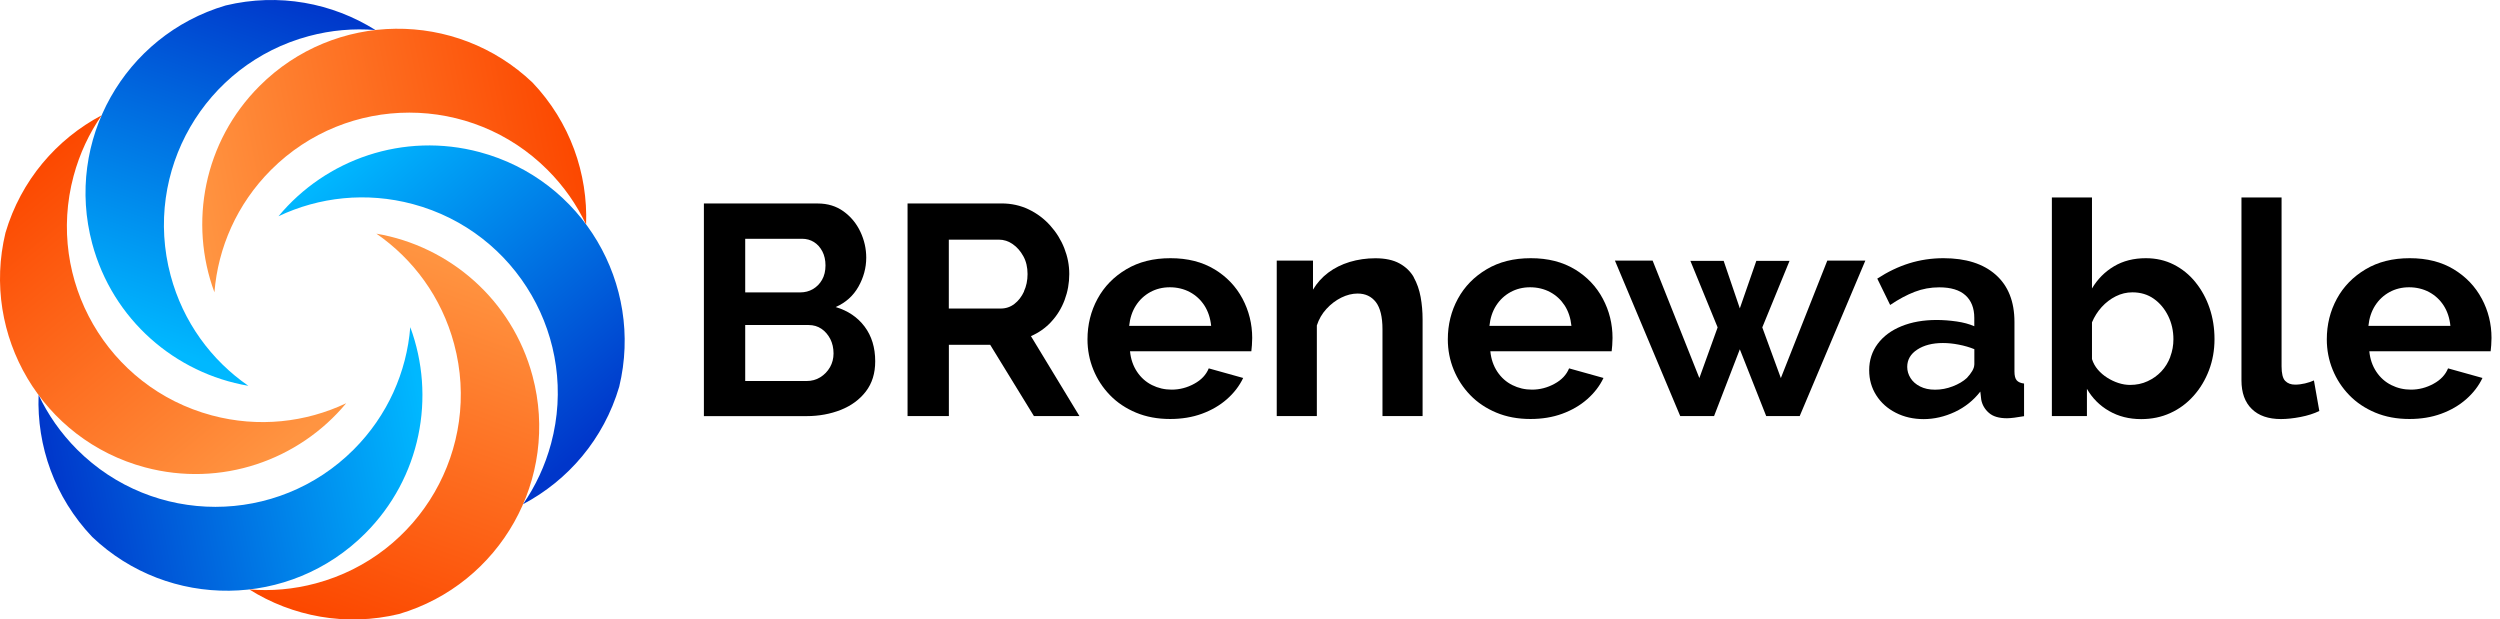
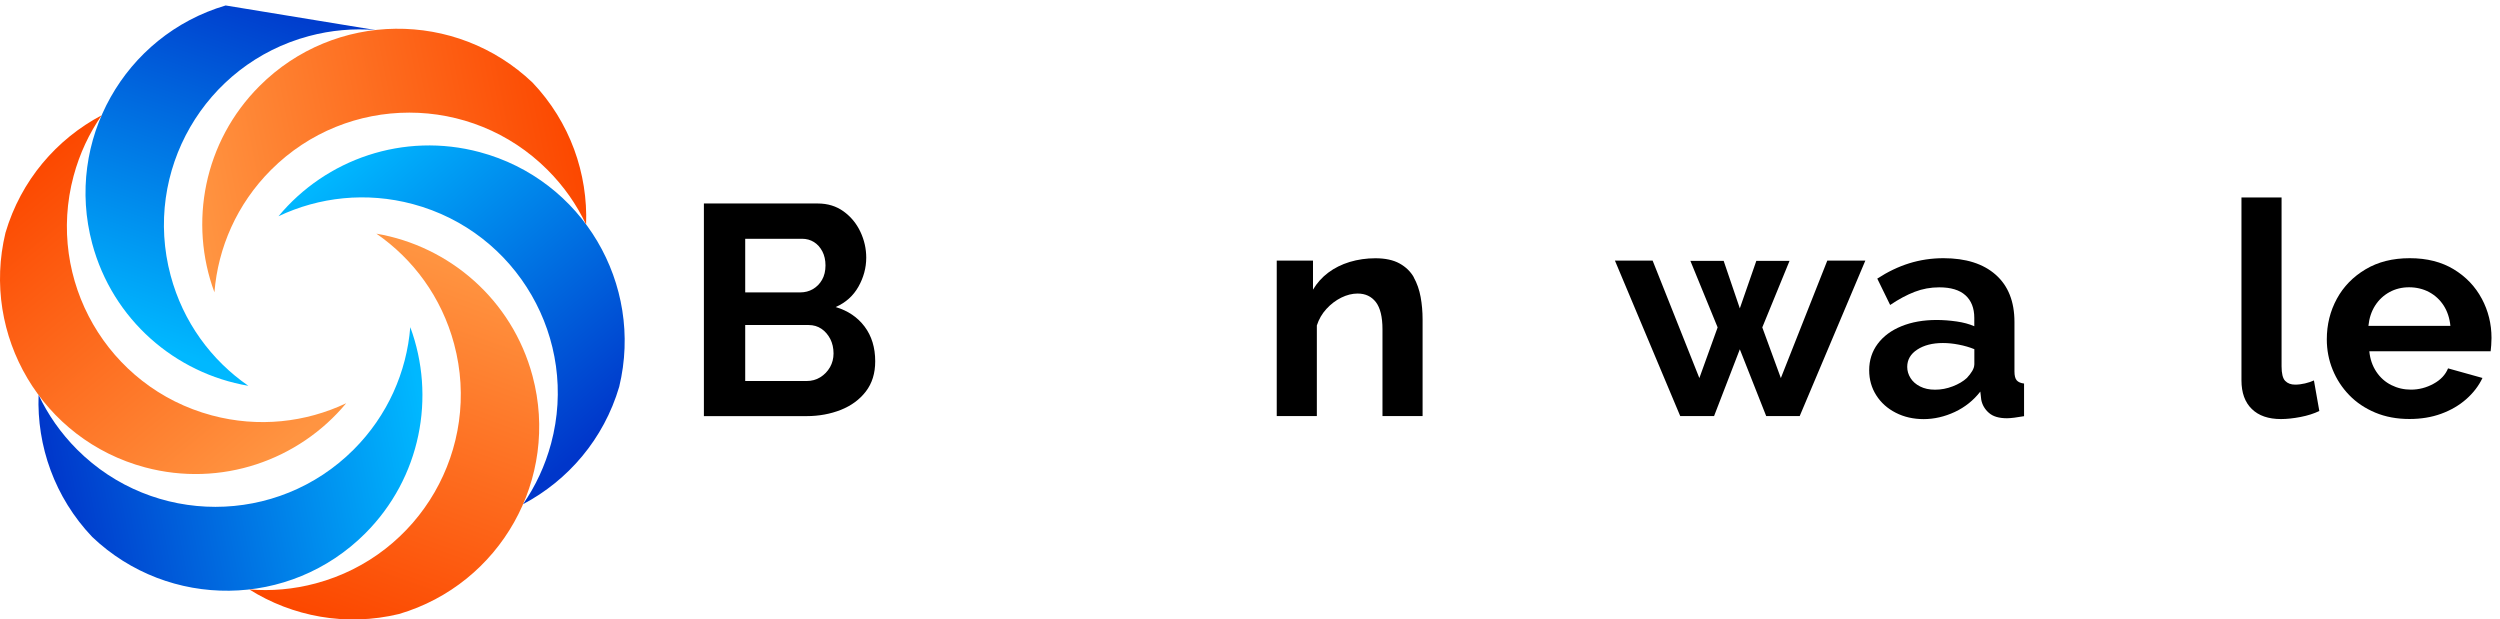
<svg xmlns="http://www.w3.org/2000/svg" width="226" height="56" viewBox="0 0 226 56" fill="none">
-   <path d="M33.941 2.716C31.972 2.554 29.939 2.722 27.92 3.264C18.493 5.791 12.898 15.481 15.425 24.908C16.553 29.125 19.117 32.577 22.45 34.877C15.851 33.749 10.183 28.908 8.336 22.019C5.85 12.738 11.233 3.201 20.399 0.494C25.202 -0.663 30.043 0.265 33.941 2.716Z" fill="url(#paint0_linear_1301_3484)" />
+   <path d="M33.941 2.716C31.972 2.554 29.939 2.722 27.92 3.264C18.493 5.791 12.898 15.481 15.425 24.908C16.553 29.125 19.117 32.577 22.45 34.877C15.851 33.749 10.183 28.908 8.336 22.019C5.85 12.738 11.233 3.201 20.399 0.494Z" fill="url(#paint0_linear_1301_3484)" />
  <path d="M9.191 10.42C8.066 12.044 7.196 13.889 6.653 15.908C4.127 25.334 9.722 35.028 19.149 37.551C23.366 38.68 27.639 38.187 31.296 36.452C27.021 41.603 19.993 44.092 13.104 42.247C3.822 39.762 -1.747 30.329 0.496 21.039C1.894 16.299 5.119 12.572 9.191 10.42Z" fill="url(#paint1_linear_1301_3484)" />
  <path d="M3.489 35.701C4.333 37.488 5.496 39.164 6.975 40.644C13.876 47.544 25.069 47.544 31.969 40.644C35.055 37.557 36.764 33.61 37.089 29.575C39.412 35.855 38.054 43.184 33.01 48.226C26.214 55.022 15.265 55.126 8.339 48.542C4.933 44.96 3.318 40.304 3.489 35.701Z" fill="url(#paint2_linear_1301_3484)" />
  <path d="M22.534 53.284C24.503 53.446 26.536 53.278 28.555 52.735C37.982 50.209 43.577 40.518 41.051 31.092C39.922 26.874 37.358 23.423 34.026 21.123C40.624 22.251 46.292 27.092 48.139 33.981C50.625 43.262 45.242 52.799 36.076 55.505C31.273 56.663 26.432 55.734 22.534 53.284Z" fill="url(#paint3_linear_1301_3484)" />
  <path d="M47.281 45.58C48.406 43.956 49.276 42.111 49.819 40.092C52.345 30.666 46.75 20.972 37.323 18.449C33.106 17.32 28.834 17.813 25.176 19.548C29.451 14.397 36.479 11.908 43.368 13.753C52.65 16.238 58.219 25.671 55.977 34.961C54.579 39.701 51.353 43.428 47.281 45.58Z" fill="url(#paint4_linear_1301_3484)" />
  <path d="M52.983 20.299C52.139 18.512 50.976 16.836 49.497 15.357C42.596 8.456 31.403 8.456 24.503 15.357C21.417 18.443 19.709 22.39 19.384 26.425C17.06 20.145 18.418 12.816 23.462 7.775C30.258 0.979 41.207 0.874 48.134 7.458C51.539 11.04 53.154 15.696 52.983 20.299Z" fill="url(#paint5_linear_1301_3484)" />
  <path d="M75.544 27.757C76.448 27.362 77.134 26.744 77.602 25.918C78.069 25.087 78.308 24.214 78.308 23.294C78.308 22.484 78.132 21.7 77.778 20.951C77.425 20.203 76.921 19.59 76.261 19.112C75.601 18.634 74.822 18.395 73.918 18.395H63.632V37.617H72.916C74.032 37.617 75.066 37.425 76.017 37.051C76.963 36.672 77.716 36.116 78.277 35.384C78.838 34.651 79.119 33.747 79.119 32.661C79.119 31.415 78.796 30.37 78.157 29.518C77.519 28.672 76.646 28.084 75.544 27.757ZM67.367 21.585H72.51C72.905 21.585 73.264 21.684 73.581 21.881C73.897 22.079 74.147 22.359 74.339 22.723C74.526 23.081 74.625 23.508 74.625 23.996C74.625 24.484 74.521 24.936 74.313 25.295C74.105 25.658 73.83 25.934 73.487 26.136C73.144 26.334 72.765 26.432 72.349 26.432H67.367V21.585ZM75.03 33.197C74.812 33.576 74.521 33.877 74.152 34.106C73.783 34.334 73.373 34.443 72.921 34.443H67.367V29.383H73.108C73.539 29.383 73.923 29.497 74.256 29.721C74.588 29.944 74.853 30.256 75.056 30.64C75.253 31.03 75.352 31.466 75.352 31.955C75.352 32.407 75.243 32.822 75.03 33.202V33.197Z" fill="black" />
-   <path d="M95.036 29.082C95.561 28.521 95.961 27.867 96.242 27.119C96.522 26.37 96.662 25.591 96.662 24.776C96.662 23.96 96.512 23.206 96.216 22.448C95.919 21.689 95.493 21.004 94.943 20.391C94.392 19.778 93.743 19.289 92.995 18.931C92.246 18.573 91.431 18.391 90.543 18.391H82.043V37.613H85.778V31.171H89.514L93.467 37.613H97.582L93.197 30.386C93.904 30.08 94.517 29.648 95.036 29.087V29.082ZM92.574 26.35C92.356 26.817 92.07 27.191 91.706 27.472C91.343 27.752 90.932 27.892 90.459 27.892H85.773V21.664H90.293C90.745 21.664 91.166 21.799 91.55 22.069C91.94 22.339 92.257 22.703 92.511 23.165C92.766 23.627 92.891 24.162 92.891 24.776C92.891 25.352 92.782 25.877 92.563 26.344L92.574 26.35Z" fill="black" />
-   <path d="M109.791 24.349C108.689 23.679 107.364 23.341 105.811 23.341C104.258 23.341 102.943 23.674 101.816 24.344C100.689 25.014 99.821 25.902 99.219 27.009C98.616 28.116 98.309 29.342 98.309 30.677C98.309 31.638 98.486 32.557 98.839 33.42C99.192 34.288 99.691 35.051 100.341 35.721C100.99 36.392 101.774 36.916 102.694 37.301C103.614 37.685 104.642 37.877 105.78 37.877C106.824 37.877 107.785 37.721 108.648 37.405C109.515 37.088 110.269 36.651 110.908 36.09C111.547 35.529 112.04 34.89 112.383 34.168L109.271 33.3C109.037 33.877 108.601 34.345 107.957 34.693C107.318 35.046 106.632 35.223 105.915 35.223C105.281 35.223 104.694 35.087 104.143 34.812C103.593 34.537 103.141 34.137 102.788 33.607C102.434 33.077 102.221 32.459 102.154 31.757H113.121C113.136 31.612 113.157 31.43 113.173 31.207C113.188 30.983 113.199 30.765 113.199 30.552C113.199 29.285 112.902 28.1 112.321 26.999C111.734 25.897 110.892 25.014 109.791 24.344V24.349ZM102.076 29.461C102.149 28.755 102.351 28.142 102.684 27.622C103.016 27.103 103.453 26.697 103.982 26.406C104.512 26.116 105.105 25.97 105.754 25.97C106.403 25.97 107.027 26.116 107.567 26.406C108.107 26.697 108.544 27.103 108.881 27.622C109.214 28.142 109.417 28.755 109.489 29.461H102.071H102.076Z" fill="black" />
  <path d="M127.813 25.072C127.516 24.547 127.08 24.126 126.514 23.814C125.948 23.503 125.22 23.347 124.332 23.347C123.521 23.347 122.747 23.461 122.015 23.679C121.282 23.903 120.638 24.225 120.077 24.645C119.516 25.066 119.059 25.575 118.695 26.183V23.56H115.417V37.612H119.043V29.42C119.225 28.854 119.511 28.36 119.911 27.924C120.306 27.492 120.752 27.155 121.251 26.905C121.75 26.661 122.238 26.537 122.727 26.537C123.433 26.537 123.979 26.796 124.379 27.311C124.773 27.825 124.976 28.646 124.976 29.768V37.612H128.602V28.859C128.602 28.183 128.545 27.513 128.426 26.853C128.306 26.194 128.098 25.601 127.802 25.072H127.813Z" fill="black" />
-   <path d="M142.364 24.349C141.263 23.679 139.938 23.341 138.385 23.341C136.831 23.341 135.517 23.674 134.39 24.344C133.262 25.014 132.395 25.902 131.792 27.009C131.189 28.116 130.883 29.342 130.883 30.677C130.883 31.638 131.059 32.557 131.413 33.42C131.766 34.288 132.265 35.051 132.914 35.721C133.564 36.392 134.348 36.916 135.268 37.301C136.187 37.685 137.216 37.877 138.353 37.877C139.398 37.877 140.359 37.721 141.221 37.405C142.089 37.088 142.842 36.651 143.481 36.09C144.12 35.529 144.614 34.89 144.956 34.168L141.845 33.3C141.611 33.877 141.174 34.345 140.53 34.693C139.891 35.046 139.205 35.223 138.489 35.223C137.855 35.223 137.268 35.087 136.717 34.812C136.166 34.537 135.714 34.137 135.361 33.607C135.008 33.077 134.795 32.459 134.727 31.757H145.694C145.71 31.612 145.731 31.43 145.746 31.207C145.762 30.983 145.772 30.765 145.772 30.552C145.772 29.285 145.481 28.1 144.894 26.999C144.307 25.897 143.465 25.014 142.364 24.344V24.349ZM134.644 29.461C134.717 28.755 134.919 28.142 135.252 27.622C135.584 27.103 136.021 26.697 136.551 26.406C137.081 26.116 137.673 25.97 138.322 25.97C138.972 25.97 139.595 26.116 140.135 26.406C140.676 26.697 141.112 27.103 141.45 27.622C141.782 28.142 141.985 28.755 142.058 29.461H134.639H134.644Z" fill="black" />
  <path d="M160.989 34.178L159.311 29.596L161.773 23.585H158.771L157.28 27.877L155.82 23.585H152.812L155.274 29.596L153.622 34.178L149.398 23.56H145.99L151.892 37.612H154.952L157.28 31.576L159.664 37.612H162.693L168.626 23.56H165.187L160.989 34.178Z" fill="black" />
  <path d="M182.107 33.565V29.108C182.107 27.259 181.541 25.835 180.413 24.837C179.286 23.84 177.712 23.341 175.691 23.341C174.61 23.341 173.577 23.497 172.589 23.804C171.608 24.11 170.646 24.573 169.706 25.186L170.87 27.57C171.644 27.045 172.387 26.651 173.088 26.381C173.79 26.11 174.532 25.975 175.307 25.975C176.356 25.975 177.146 26.214 177.675 26.692C178.205 27.17 178.476 27.856 178.476 28.739V29.492C178.024 29.295 177.494 29.149 176.881 29.061C176.268 28.973 175.66 28.926 175.068 28.926C173.878 28.926 172.818 29.113 171.898 29.487C170.979 29.861 170.262 30.391 169.748 31.077C169.233 31.763 168.974 32.563 168.974 33.472C168.974 34.308 169.187 35.062 169.613 35.732C170.039 36.402 170.62 36.927 171.374 37.311C172.122 37.696 172.969 37.888 173.904 37.888C174.839 37.888 175.8 37.669 176.72 37.238C177.639 36.807 178.408 36.189 179.021 35.399L179.104 36.132C179.192 36.599 179.426 36.999 179.795 37.321C180.164 37.649 180.709 37.81 181.432 37.81C181.613 37.81 181.832 37.789 182.097 37.758C182.356 37.721 182.652 37.675 182.975 37.623V34.672C182.668 34.636 182.445 34.537 182.31 34.381C182.174 34.225 182.107 33.955 182.107 33.581V33.565ZM178.476 32.958C178.476 33.134 178.413 33.326 178.289 33.539C178.164 33.752 177.998 33.96 177.8 34.173C177.473 34.474 177.052 34.724 176.527 34.926C176.003 35.129 175.473 35.228 174.932 35.228C174.392 35.228 173.956 35.129 173.577 34.937C173.197 34.745 172.906 34.49 172.709 34.173C172.512 33.856 172.413 33.524 172.413 33.17C172.413 32.521 172.714 31.996 173.322 31.602C173.925 31.207 174.699 31.009 175.639 31.009C176.091 31.009 176.569 31.056 177.073 31.155C177.577 31.253 178.05 31.389 178.481 31.565V32.963L178.476 32.958Z" fill="black" />
-   <path d="M198.472 25.513C197.921 24.832 197.266 24.302 196.508 23.918C195.749 23.534 194.908 23.341 193.988 23.341C192.887 23.341 191.926 23.585 191.105 24.074C190.284 24.562 189.619 25.227 189.115 26.079V17.85H185.489V37.612H188.658V35.15C189.146 35.997 189.811 36.667 190.663 37.155C191.51 37.644 192.476 37.888 193.562 37.888C194.518 37.888 195.401 37.706 196.201 37.337C197.007 36.973 197.703 36.454 198.3 35.784C198.898 35.114 199.36 34.345 199.693 33.467C200.025 32.594 200.191 31.654 200.191 30.656C200.191 29.659 200.041 28.718 199.744 27.846C199.448 26.973 199.022 26.194 198.472 25.518V25.513ZM196.196 32.261C196.004 32.765 195.734 33.207 195.386 33.576C195.032 33.95 194.617 34.246 194.139 34.464C193.661 34.688 193.131 34.797 192.554 34.797C192.212 34.797 191.863 34.739 191.51 34.625C191.157 34.511 190.819 34.35 190.497 34.147C190.175 33.945 189.889 33.7 189.645 33.415C189.401 33.129 189.224 32.812 189.115 32.459V29.139C189.333 28.625 189.624 28.163 189.993 27.757C190.362 27.352 190.788 27.025 191.266 26.786C191.744 26.547 192.243 26.427 192.767 26.427C193.505 26.427 194.155 26.619 194.705 27.009C195.256 27.399 195.687 27.918 196.004 28.562C196.321 29.207 196.477 29.913 196.477 30.672C196.477 31.222 196.383 31.747 196.191 32.251L196.196 32.261Z" fill="black" />
  <path d="M208.369 34.662C208.062 34.734 207.766 34.771 207.475 34.771C207.096 34.771 206.8 34.656 206.581 34.433C206.363 34.21 206.254 33.768 206.254 33.113V17.85H202.628V34.381C202.628 35.503 202.94 36.366 203.563 36.973C204.186 37.581 205.064 37.883 206.202 37.883C206.727 37.883 207.314 37.82 207.963 37.696C208.613 37.571 209.179 37.389 209.667 37.155L209.179 34.391C208.945 34.501 208.675 34.589 208.369 34.662Z" fill="black" />
  <path d="M224.354 27.004C223.767 25.902 222.925 25.019 221.824 24.349C220.722 23.679 219.398 23.341 217.844 23.341C216.291 23.341 214.977 23.674 213.849 24.344C212.722 25.014 211.854 25.902 211.252 27.009C210.649 28.116 210.343 29.342 210.343 30.677C210.343 31.638 210.519 32.557 210.872 33.42C211.226 34.288 211.724 35.051 212.374 35.721C213.023 36.392 213.808 36.916 214.727 37.301C215.647 37.685 216.675 37.877 217.813 37.877C218.863 37.877 219.818 37.721 220.681 37.405C221.548 37.088 222.302 36.651 222.941 36.09C223.58 35.529 224.073 34.89 224.416 34.168L221.304 33.3C221.071 33.877 220.634 34.345 219.99 34.693C219.351 35.046 218.665 35.223 217.948 35.223C217.314 35.223 216.727 35.087 216.177 34.812C215.626 34.537 215.174 34.137 214.821 33.607C214.467 33.077 214.254 32.459 214.187 31.757H225.154C225.169 31.612 225.19 31.43 225.206 31.207C225.221 30.983 225.232 30.765 225.232 30.552C225.232 29.285 224.941 28.1 224.354 26.999V27.004ZM214.104 29.461C214.177 28.755 214.379 28.142 214.712 27.622C215.044 27.103 215.481 26.697 216.01 26.406C216.54 26.116 217.133 25.97 217.782 25.97C218.431 25.97 219.055 26.116 219.595 26.406C220.135 26.697 220.572 27.103 220.909 27.622C221.242 28.142 221.445 28.755 221.517 29.461H214.099H214.104Z" fill="black" />
  <defs>
    <linearGradient id="paint0_linear_1301_3484" x1="24.181" y1="-1.234" x2="13.255" y2="30.953" gradientUnits="userSpaceOnUse">
      <stop stop-color="#0036CA" />
      <stop offset="1" stop-color="#00B8FF" />
    </linearGradient>
    <linearGradient id="paint1_linear_1301_3484" x1="1.197" y1="16.555" x2="22.905" y2="42.752" gradientUnits="userSpaceOnUse">
      <stop stop-color="#FC4800" />
      <stop offset="1" stop-color="#FF9441" />
    </linearGradient>
    <linearGradient id="paint2_linear_1301_3484" x1="4.852" y1="46.111" x2="38.684" y2="39.524" gradientUnits="userSpaceOnUse">
      <stop stop-color="#0036CA" />
      <stop offset="1" stop-color="#00B8FF" />
    </linearGradient>
    <linearGradient id="paint3_linear_1301_3484" x1="32.3" y1="56.871" x2="43.678" y2="24.684" gradientUnits="userSpaceOnUse">
      <stop stop-color="#FC4800" />
      <stop offset="1" stop-color="#FF9441" />
    </linearGradient>
    <linearGradient id="paint4_linear_1301_3484" x1="54.953" y1="38.68" x2="32.947" y2="12.633" gradientUnits="userSpaceOnUse">
      <stop stop-color="#0036CA" />
      <stop offset="1" stop-color="#00B8FF" />
    </linearGradient>
    <linearGradient id="paint5_linear_1301_3484" x1="51.347" y1="9.898" x2="17.664" y2="16.633" gradientUnits="userSpaceOnUse">
      <stop stop-color="#FC4800" />
      <stop offset="1" stop-color="#FF9441" />
    </linearGradient>
  </defs>
</svg>